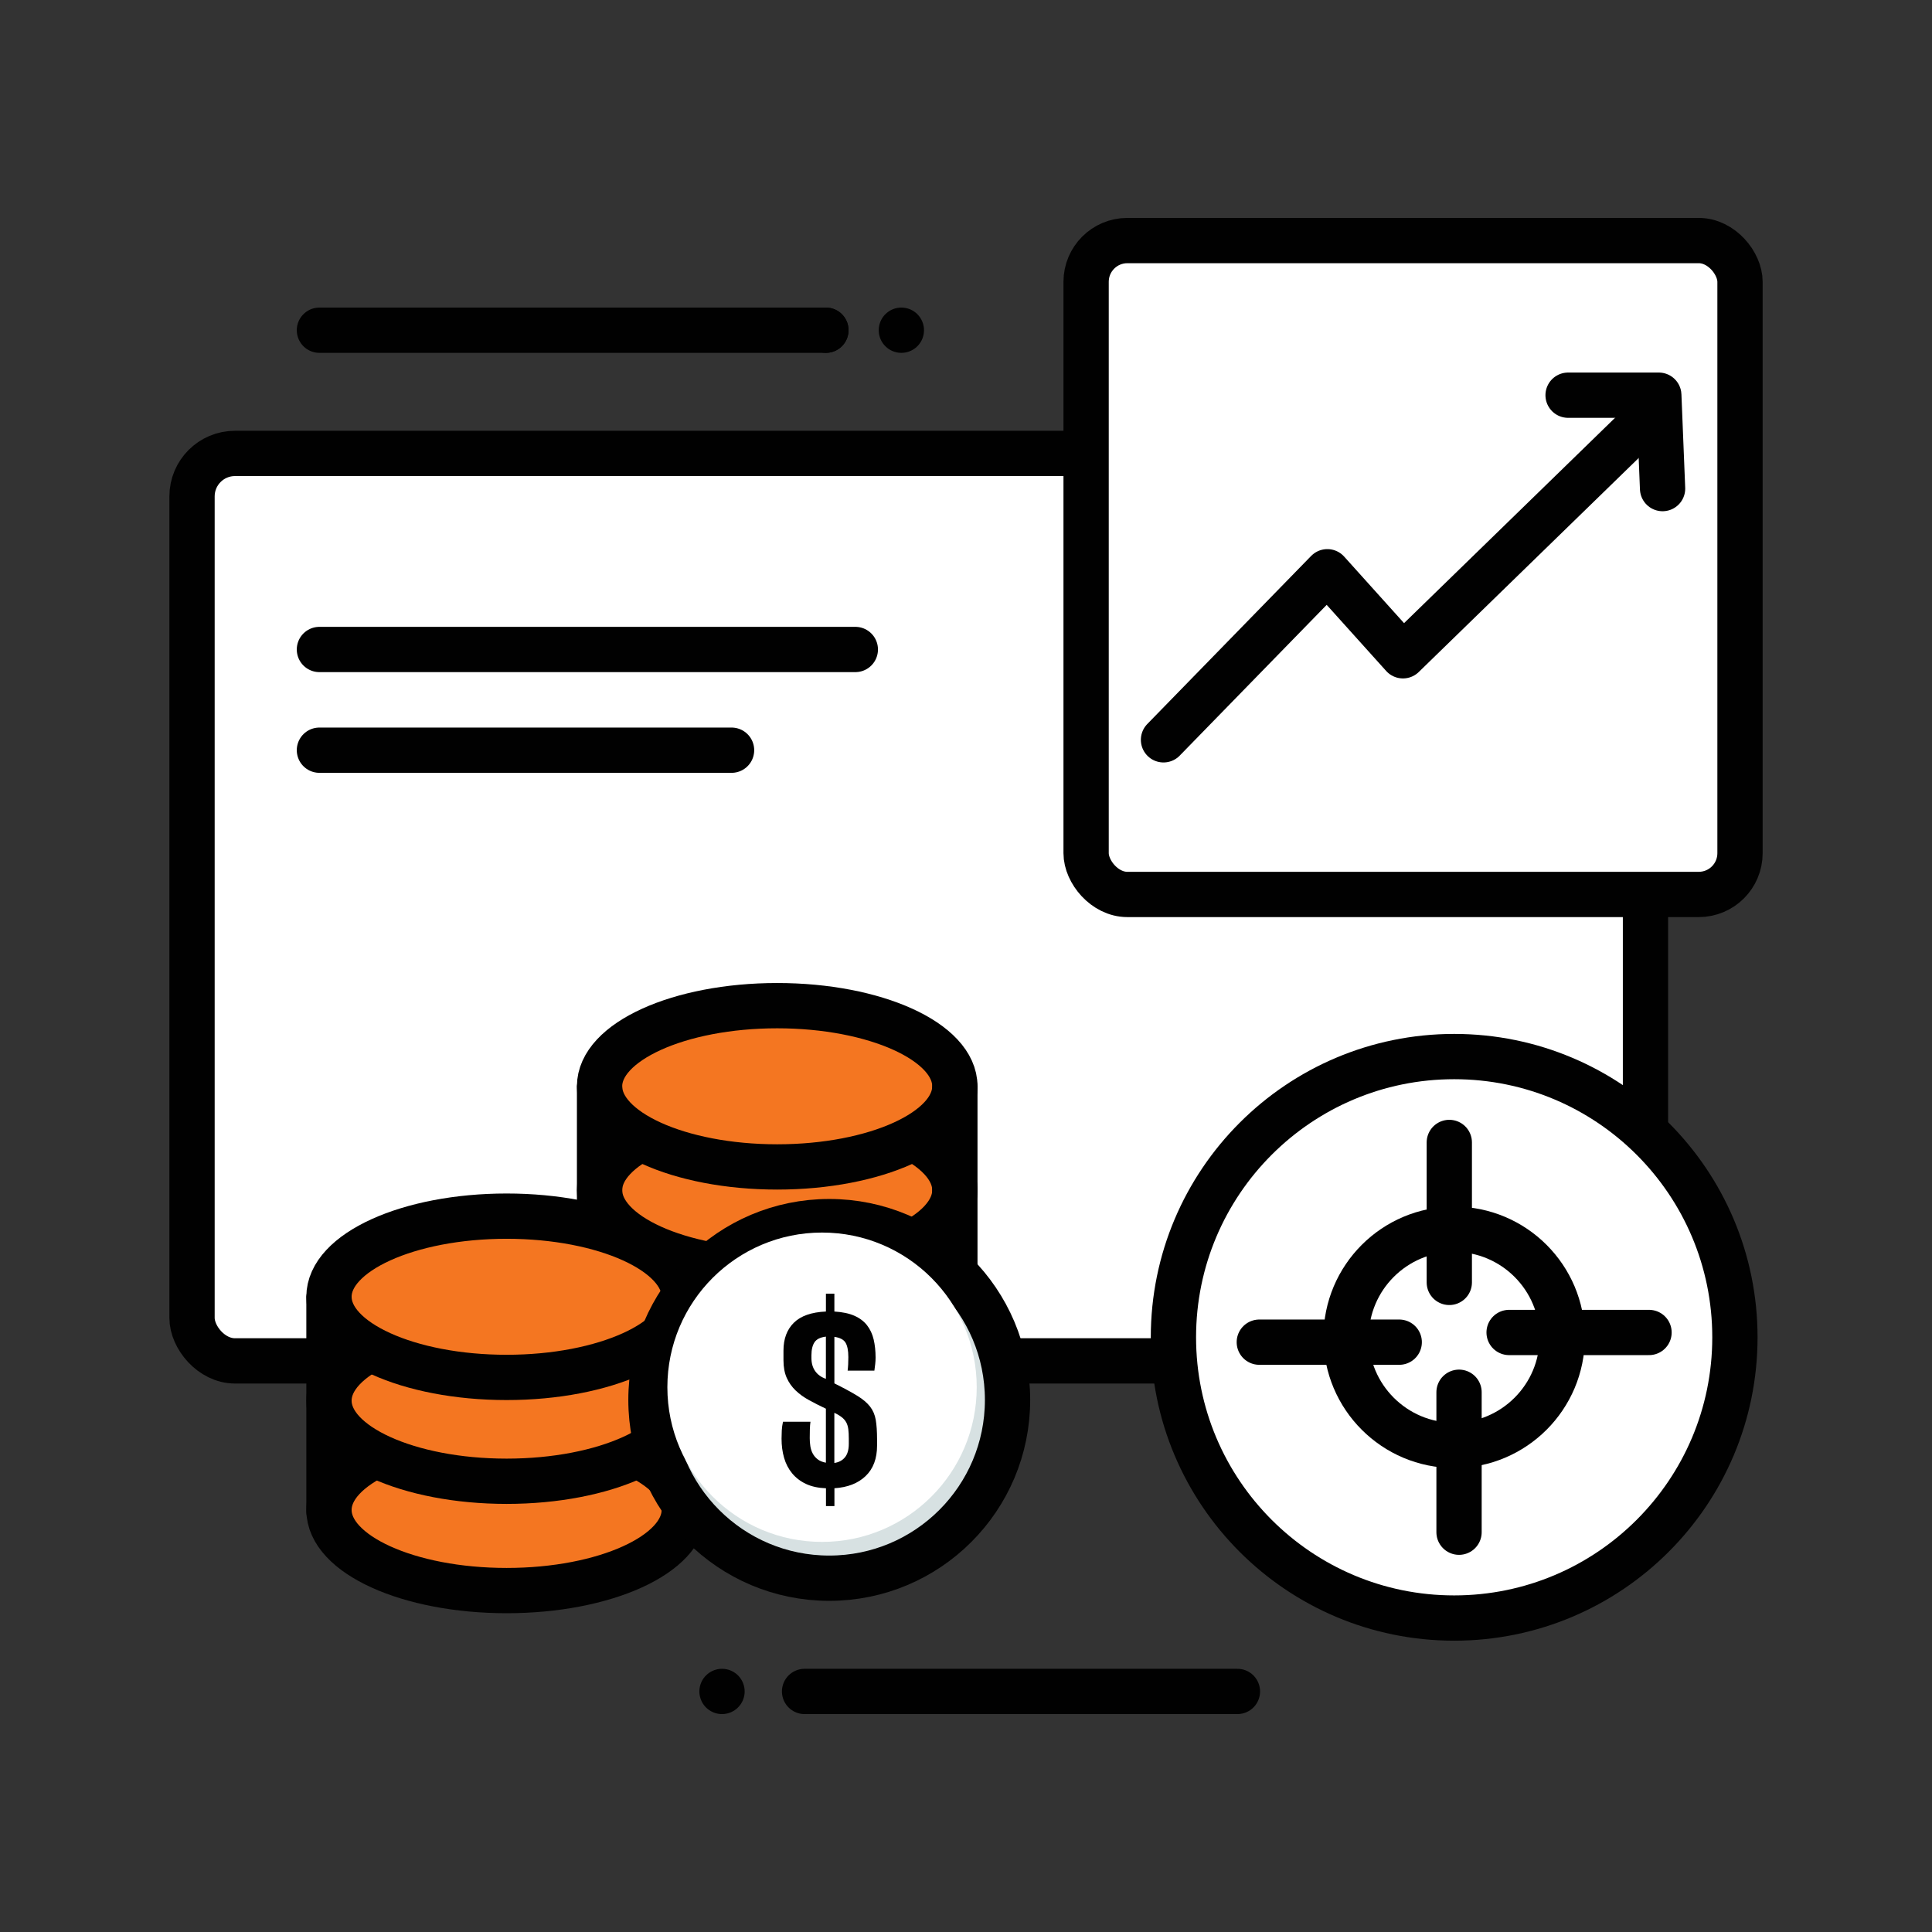
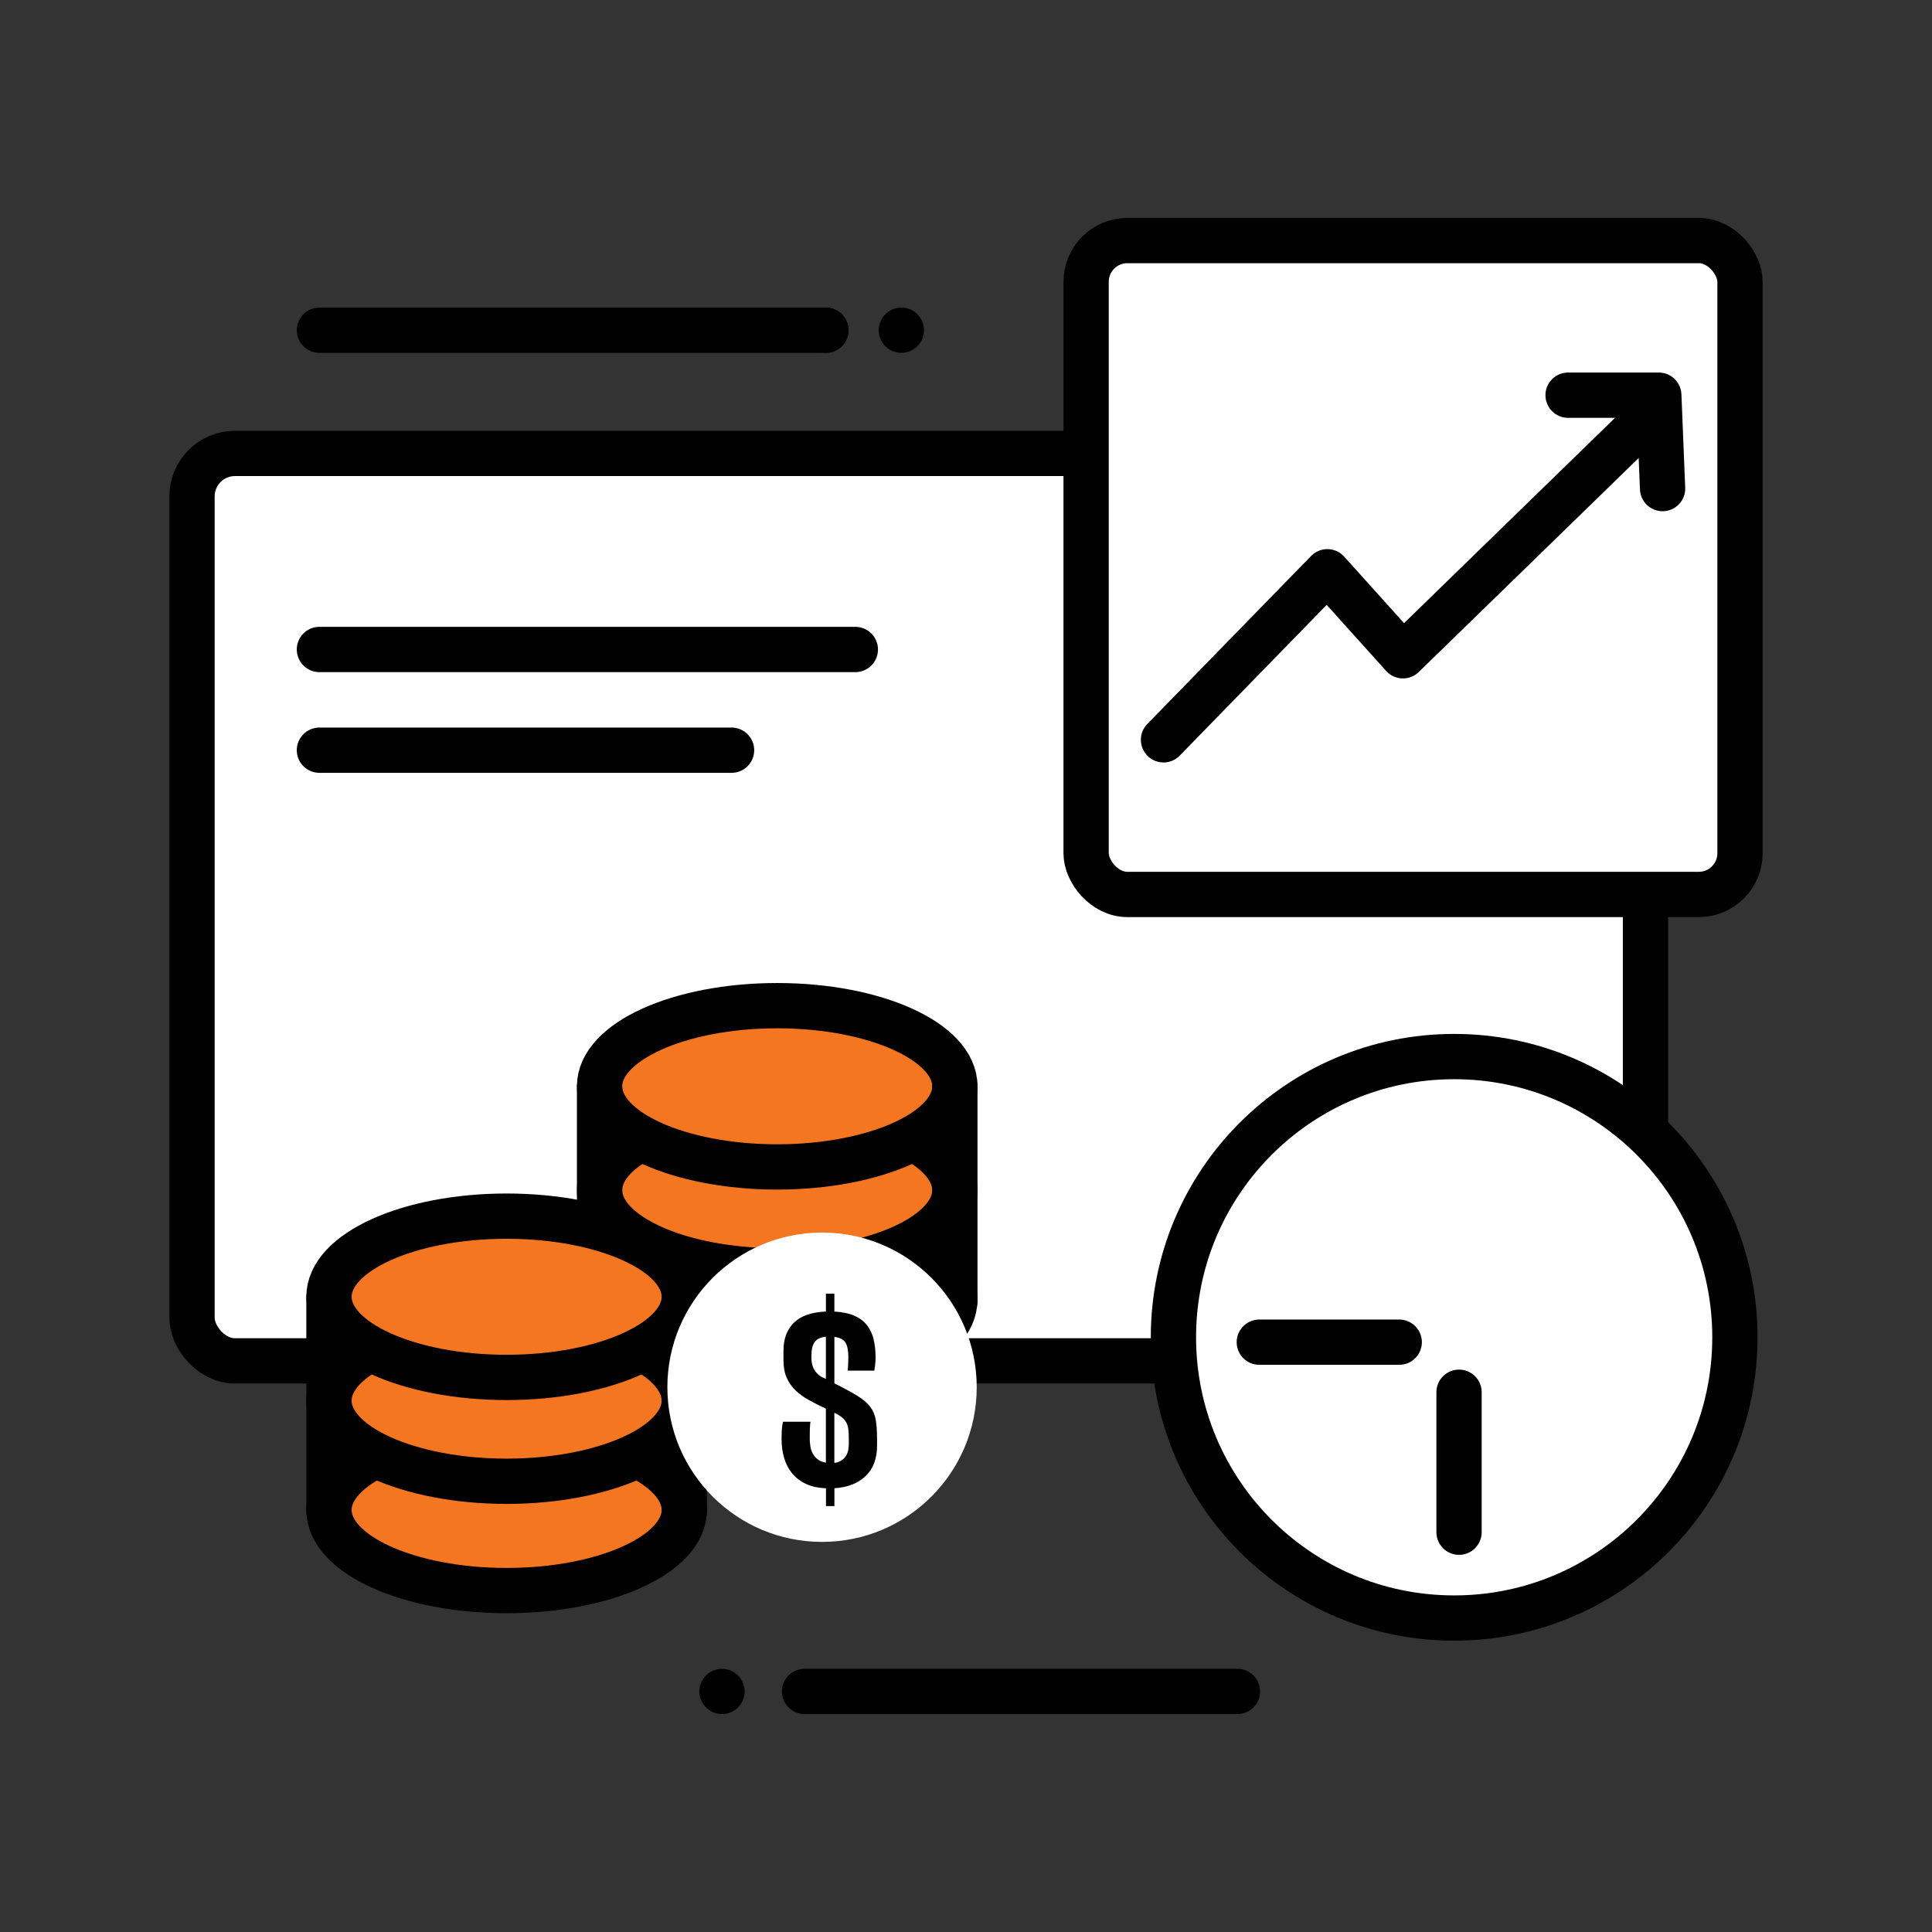
<svg xmlns="http://www.w3.org/2000/svg" id="Layer_1" data-name="Layer 1" viewBox="0 0 512 512">
  <rect x="0" y="0" width="512" height="512" fill="#333333" stroke="none" />
  <defs>
    <style>
      .cls-1 {
        fill: #010101;
      }

      .cls-1, .cls-2 {
        stroke-width: 0px;
      }

      .cls-2, .cls-3 {
        fill: #fff;
      }

      .cls-4 {
        stroke-dasharray: 0 0 0 20;
      }

      .cls-4, .cls-5, .cls-6, .cls-3, .cls-7 {
        stroke: #010101;
        stroke-linecap: round;
        stroke-linejoin: round;
        stroke-width: 12px;
      }

      .cls-4, .cls-6 {
        fill: none;
      }

      .cls-5 {
        fill: #d7e1e2;
      }

      .cls-7 {
        fill: #f47621;
      }
    </style>
  </defs>
  <rect class="cls-3" x="50.89" y="120.16" width="385.18" height="240.49" rx="11.38" ry="11.38" />
  <line class="cls-6" x1="84.65" y1="172.12" x2="226.67" y2="172.12" />
  <line class="cls-6" x1="84.65" y1="198.81" x2="193.87" y2="198.81" />
  <g>
    <g>
      <ellipse class="cls-7" cx="205.97" cy="344.38" rx="47.08" ry="21.37" />
      <ellipse class="cls-7" cx="205.97" cy="315.41" rx="47.08" ry="21.37" />
      <ellipse class="cls-7" cx="205.97" cy="287.88" rx="47.08" ry="21.37" />
      <line class="cls-7" x1="253.05" y1="288.25" x2="253.05" y2="344.74" />
      <line class="cls-7" x1="158.89" y1="288.25" x2="158.89" y2="344.74" />
    </g>
    <g>
      <ellipse class="cls-7" cx="134.26" cy="400.15" rx="47.08" ry="21.37" />
      <ellipse class="cls-7" cx="134.26" cy="371.18" rx="47.08" ry="21.37" />
      <ellipse class="cls-7" cx="134.26" cy="343.66" rx="47.08" ry="21.37" />
      <line class="cls-7" x1="181.34" y1="344.02" x2="181.34" y2="400.51" />
      <line class="cls-7" x1="87.18" y1="344.02" x2="87.18" y2="400.51" />
    </g>
    <g>
-       <circle class="cls-5" cx="219.76" cy="370.99" r="47.25" />
      <circle class="cls-2" cx="217.85" cy="367.63" r="40.99" />
      <path class="cls-1" d="m218.87,394.41c-2.09-.09-3.87-.48-5.33-1.18-1.47-.7-2.68-1.64-3.64-2.81-.96-1.17-1.66-2.53-2.11-4.09-.45-1.55-.67-3.25-.67-5.08,0-.72.02-1.46.06-2.2.04-.74.15-1.5.32-2.27h7.28c-.09.6-.14,1.27-.16,2.01-.02.75-.03,1.52-.03,2.33,0,.72.05,1.44.16,2.14.11.7.32,1.35.64,1.95.32.6.76,1.11,1.31,1.53.55.43,1.28.72,2.17.89v-14.31c-1.62-.77-3.11-1.52-4.47-2.27-1.36-.74-2.55-1.6-3.55-2.56-1-.96-1.79-2.08-2.36-3.35-.57-1.28-.86-2.83-.86-4.66v-2.56c0-3.11.92-5.57,2.75-7.38,1.83-1.81,4.66-2.8,8.5-2.97v-4.73h2.24v4.73c2.13.13,3.9.5,5.3,1.12,1.41.62,2.52,1.46,3.35,2.52.83,1.07,1.42,2.32,1.76,3.77.34,1.45.51,3.05.51,4.79,0,.6-.03,1.17-.1,1.73-.06.55-.14,1.13-.22,1.73h-7.09c.13-1.02.19-2.21.19-3.58,0-1.7-.25-2.97-.73-3.8-.49-.83-1.48-1.35-2.97-1.57v12.33c2.56,1.28,4.58,2.37,6.07,3.29,1.49.92,2.62,1.87,3.39,2.87.77,1,1.27,2.17,1.5,3.51.23,1.34.35,3.08.35,5.21v1.6c0,3.45-1.01,6.14-3.03,8.08-2.02,1.94-4.78,3.01-8.27,3.23v4.73h-2.24v-4.73Zm-3.83-34.5c0,1.36.33,2.51.99,3.45.66.94,1.61,1.62,2.84,2.04v-11.18c-1.45.17-2.45.66-3,1.47-.55.81-.83,1.96-.83,3.45v.77Zm6.07,27.79c1.19-.17,2.13-.67,2.81-1.5.68-.83,1.02-2.01,1.02-3.55v-1.41c0-.98-.04-1.81-.13-2.49-.09-.68-.27-1.28-.54-1.79-.28-.51-.67-.97-1.18-1.37-.51-.4-1.17-.8-1.98-1.18v13.29Z" />
    </g>
  </g>
  <rect class="cls-3" x="287.83" y="63.75" width="173.29" height="173.29" rx="10.93" ry="10.93" />
  <g>
    <polyline class="cls-6" points="308.34 196.06 351.76 151.52 371.8 173.79 434.15 113.12" />
    <polyline class="cls-6" points="415.56 104.73 439.6 104.73 440.6 129.48" />
  </g>
  <circle class="cls-3" cx="385.37" cy="354.4" r="74.4" />
-   <circle class="cls-3" cx="385.37" cy="354.4" r="28.64" />
-   <line class="cls-6" x1="384.08" y1="302.76" x2="384.08" y2="339.85" />
  <line class="cls-6" x1="333.73" y1="355.69" x2="370.81" y2="355.69" />
  <line class="cls-6" x1="386.66" y1="406.05" x2="386.66" y2="368.96" />
-   <line class="cls-6" x1="437.01" y1="353.12" x2="399.93" y2="353.12" />
  <line class="cls-4" x1="218.87" y1="87.51" x2="256.23" y2="87.51" />
  <line class="cls-6" x1="84.65" y1="87.51" x2="218.87" y2="87.51" />
  <line class="cls-6" x1="213.22" y1="448.25" x2="327.93" y2="448.25" />
  <line class="cls-4" x1="191.34" y1="448.25" x2="211.22" y2="448.25" />
</svg>